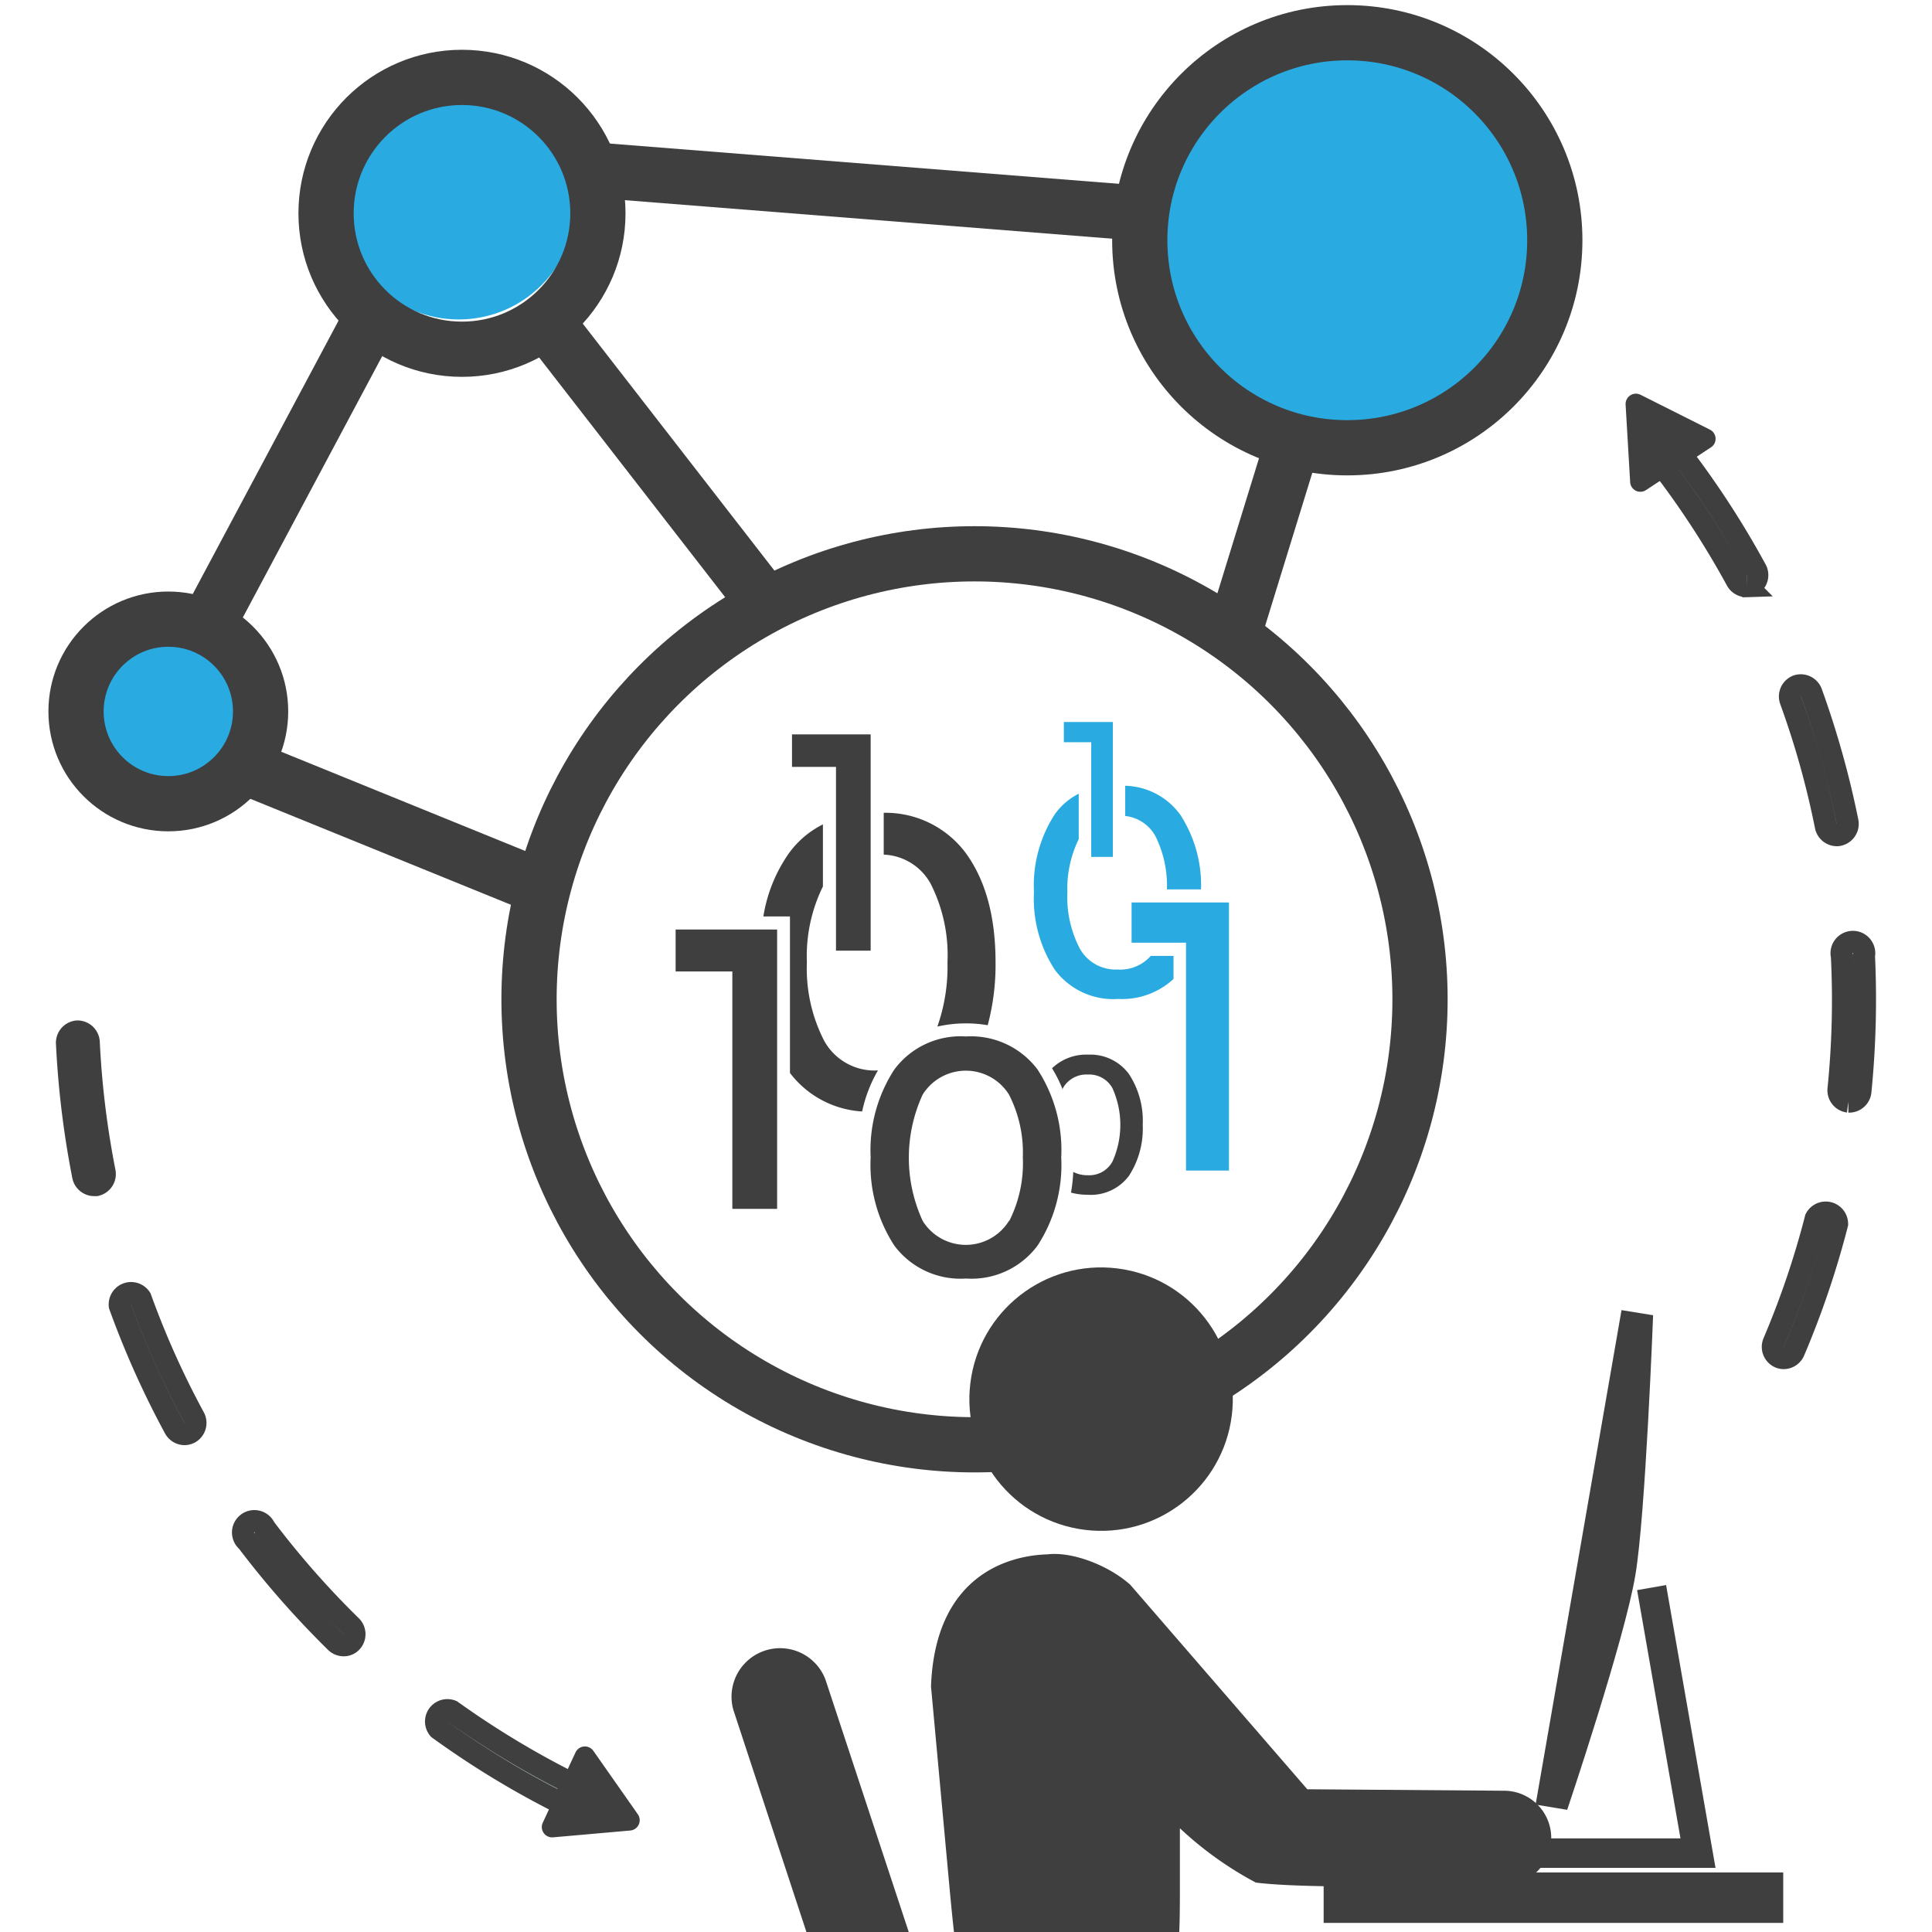
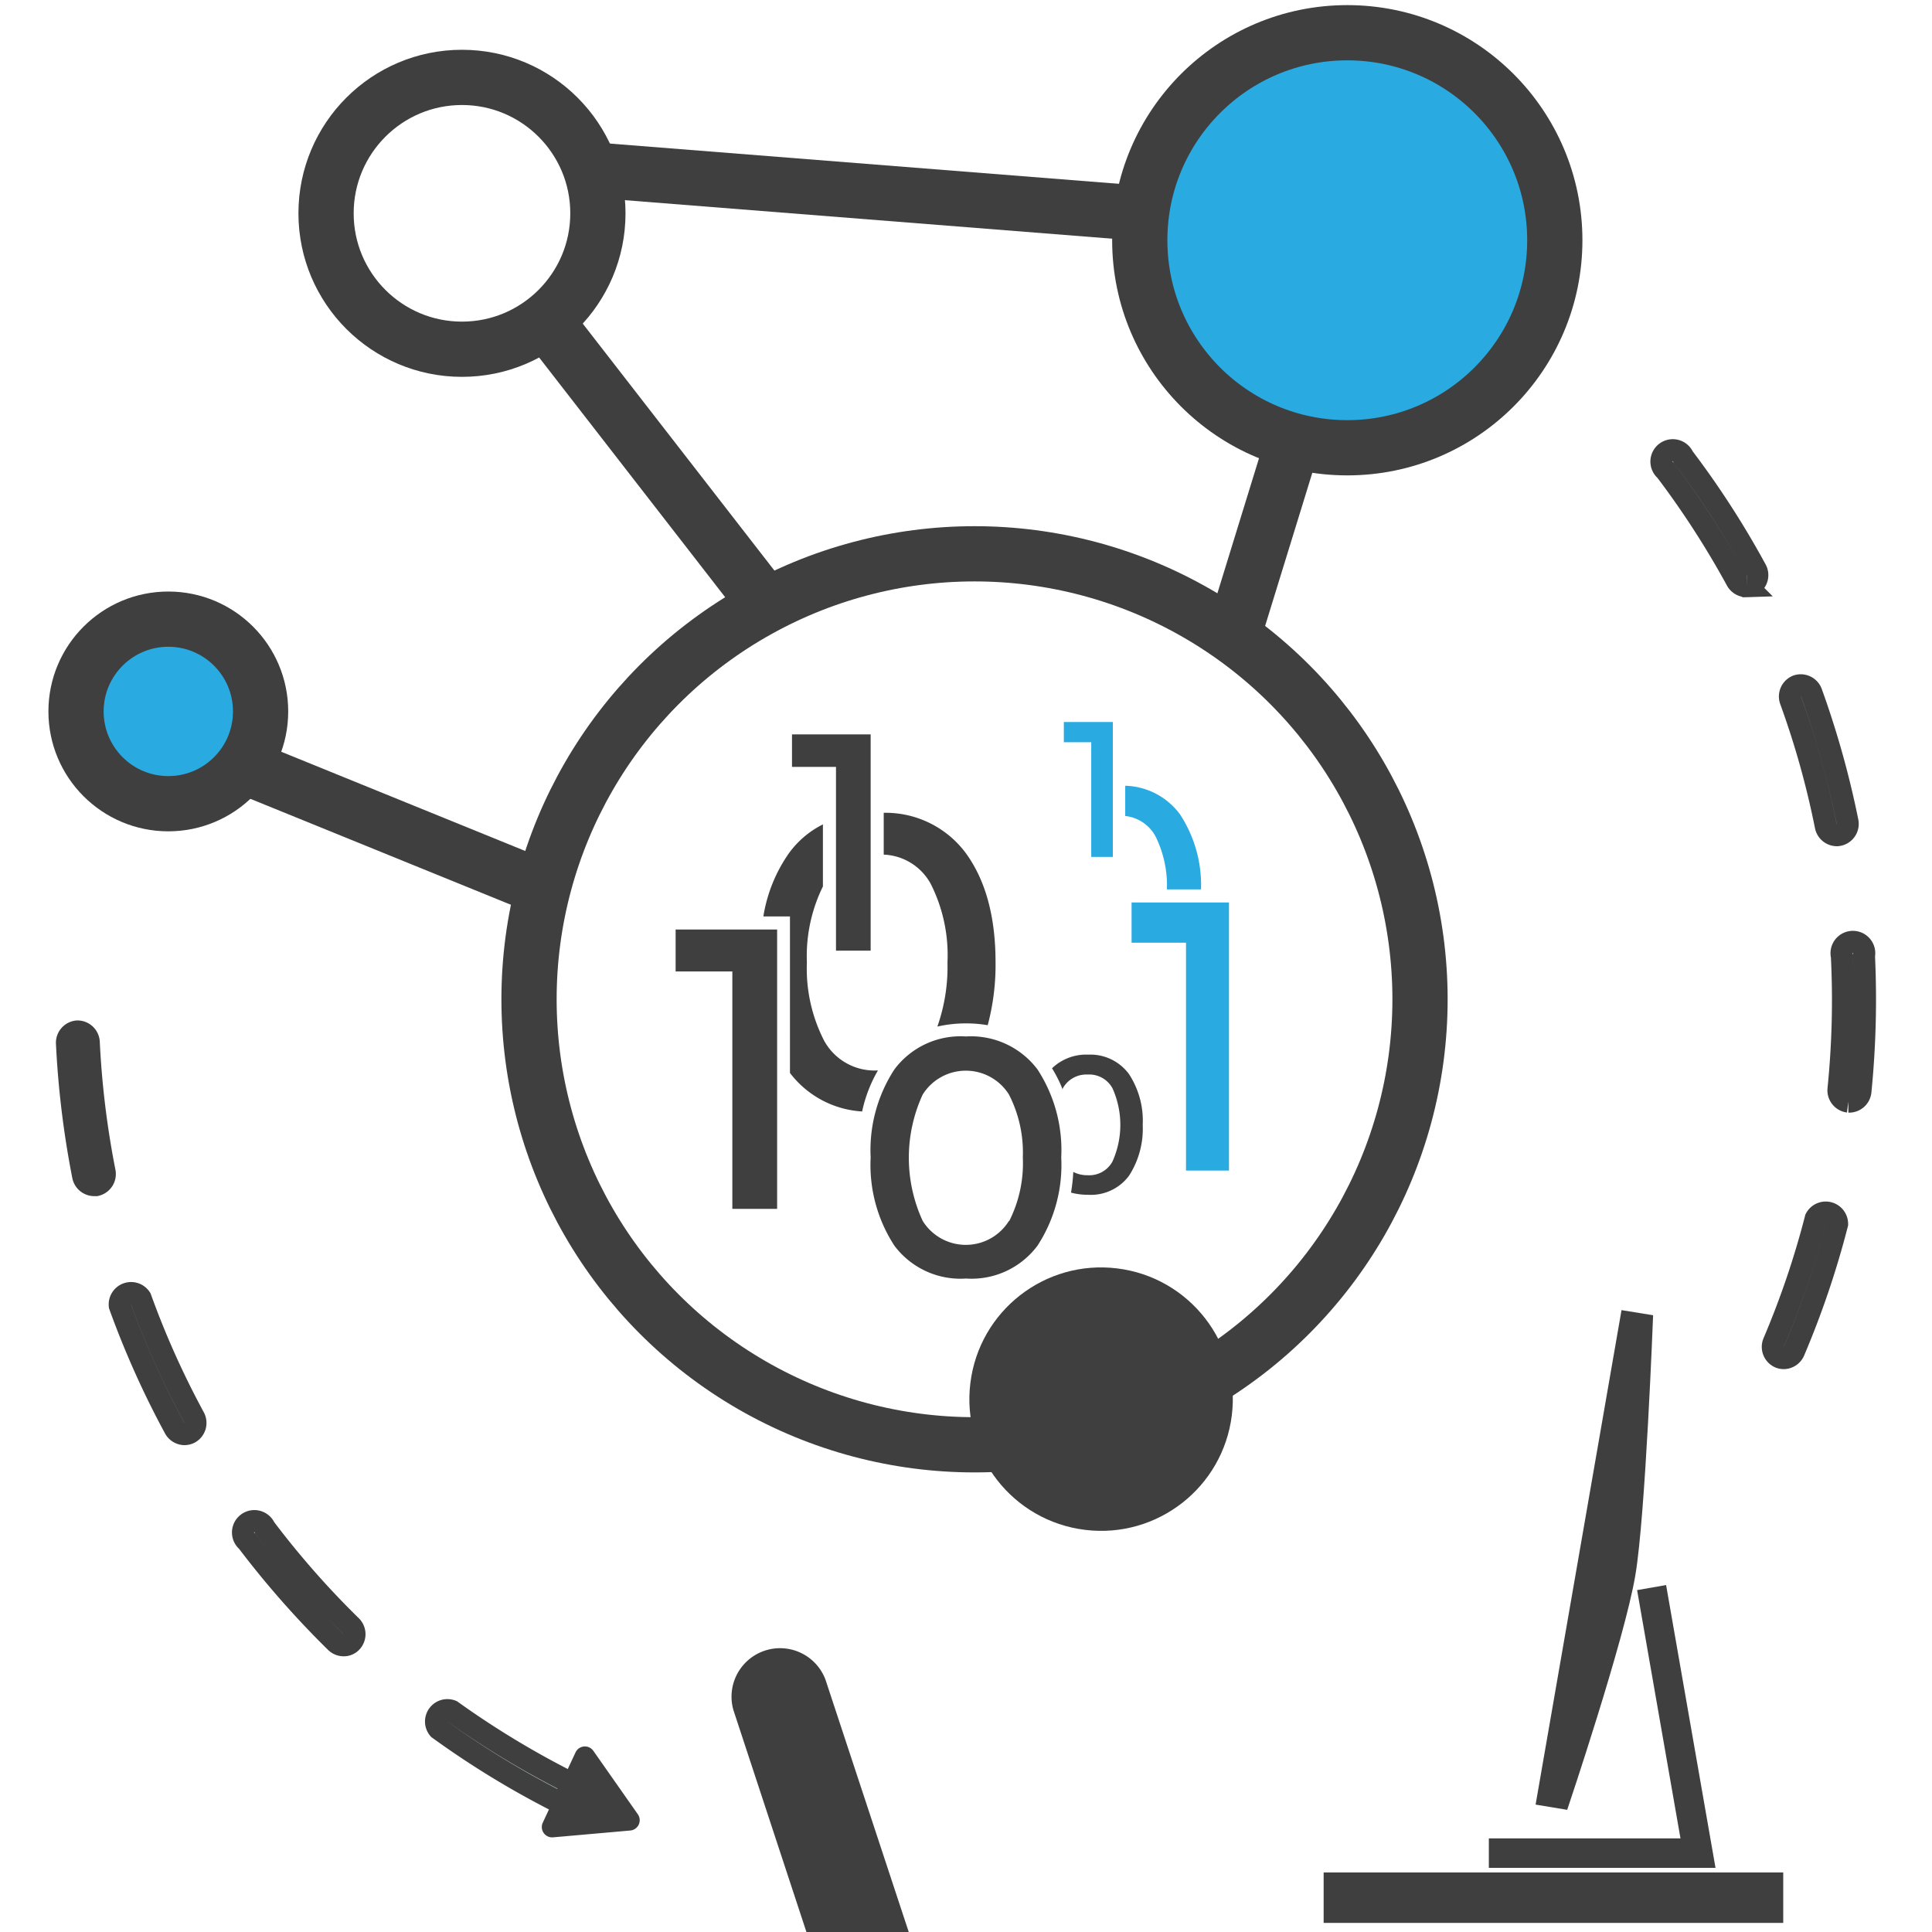
<svg xmlns="http://www.w3.org/2000/svg" viewBox="0 0 170 170">
  <defs>
    <style>.a{fill:#bdccd4;stroke-width:1.94px;}.a,.c,.e{stroke:#3f3f3f;stroke-miterlimit:10;}.b{fill:#29abe2;}.c,.e{fill:none;}.c{stroke-width:4.86px;}.d{fill:#3f3f3f;}.e{stroke-linecap:square;stroke-width:2.59px;}</style>
  </defs>
  <path class="a" d="M49.17,158.43a.88.88,0,0,1-.49-.11,78.33,78.33,0,0,1-10.08-6.2,1,1,0,0,1,1.14-1.57,78.12,78.12,0,0,0,9.83,6,1,1,0,0,1-.4,1.83ZM30.29,144.77a1,1,0,0,1-.73-.27,81.22,81.22,0,0,1-7.81-8.88,1,1,0,1,1,1.55-1.17,77.28,77.28,0,0,0,7.62,8.66,1,1,0,0,1,0,1.37A.91.91,0,0,1,30.29,144.77Zm-14-18.58a1,1,0,0,1-.91-.51,79,79,0,0,1-4.84-10.79,1,1,0,0,1,1.83-.66,76.28,76.28,0,0,0,4.72,10.52,1,1,0,0,1-.39,1.32A1,1,0,0,1,16.25,126.19ZM157,119.5a.94.94,0,0,1-.43-.08,1,1,0,0,1-.51-1.27,76.43,76.43,0,0,0,3.71-10.93,1,1,0,0,1,1.88.48,78.66,78.66,0,0,1-3.8,11.21A1,1,0,0,1,157,119.5ZM8.32,104.28a1,1,0,0,1-1-.78A81,81,0,0,1,5.89,91.76a1,1,0,0,1,.92-1h0a1,1,0,0,1,1,.92,78.33,78.33,0,0,0,1.4,11.46,1,1,0,0,1-.76,1.14Zm154.47-7.35h-.15a1,1,0,0,1-.87-1.07,77.79,77.79,0,0,0,.31-11.53v-.17a1,1,0,1,1,1.94-.09v.16a81.84,81.84,0,0,1-.32,11.83A1,1,0,0,1,162.79,96.93Zm-1.13-23.44a1,1,0,0,1-1-.78,75.94,75.94,0,0,0-3.11-11.11,1,1,0,0,1,.59-1.25,1,1,0,0,1,1.24.58,80.32,80.32,0,0,1,3.19,11.4,1,1,0,0,1-.77,1.14Zm-7.94-21.91a1,1,0,0,1-.9-.5,77.74,77.74,0,0,0-6.26-9.69,1,1,0,1,1,1.55-1.17,78.16,78.16,0,0,1,6.41,9.93,1,1,0,0,1-.39,1.32A.87.87,0,0,1,153.72,51.58Z" />
  <circle class="b" cx="14.81" cy="63.53" r="8.68" />
-   <circle class="b" cx="40.36" cy="17.8" r="10.31" />
  <circle class="b" cx="118.83" cy="21.14" r="17.99" />
  <circle class="c" cx="85.75" cy="87.93" r="39.2" />
  <circle class="c" cx="118.55" cy="21.14" r="18.26" />
  <circle class="c" cx="40.65" cy="18.77" r="11.96" />
  <circle class="c" cx="14.81" cy="62.6" r="8.12" />
  <line class="c" x1="21.35" y1="67.39" x2="48.08" y2="78.26" />
-   <line class="c" x1="18.15" y1="55.2" x2="32.78" y2="27.77" />
  <line class="c" x1="52.13" y1="14.95" x2="100.45" y2="18.77" />
  <line class="c" x1="47.32" y1="27.34" x2="67.32" y2="53.11" />
  <line class="c" x1="113.8" y1="38.78" x2="108.49" y2="56.01" />
  <polygon class="b" points="96.02 75.4 97.92 75.4 97.92 63.53 93.61 63.53 93.61 65.31 96.02 65.31 96.02 75.4" />
  <polygon class="d" points="73.56 83.65 76.61 83.65 76.61 64.62 69.69 64.62 69.69 67.48 73.56 67.48 73.56 83.65" />
  <path class="d" d="M85,91.2a7.26,7.26,0,0,0-6.3,2.9,13,13,0,0,0-2.09,7.75,13,13,0,0,0,2.09,7.76A7.26,7.26,0,0,0,85,112.5a7.24,7.24,0,0,0,6.29-2.89,13,13,0,0,0,2.09-7.76,13,13,0,0,0-2.09-7.75A7.32,7.32,0,0,0,85,91.2Zm3.78,16.23a4.47,4.47,0,0,1-7.59,0,13.28,13.28,0,0,1,0-11.12,4.48,4.48,0,0,1,7.59,0A11.2,11.2,0,0,1,90,101.85a11.27,11.27,0,0,1-1.19,5.58Z" />
  <polygon class="d" points="59.45 85.48 64.44 85.48 64.44 106.37 68.38 106.37 68.38 81.79 59.45 81.79 59.45 85.48" />
  <polygon class="b" points="99.57 79.41 99.57 82.95 104.36 82.95 104.36 103 108.14 103 108.14 79.41 99.57 79.41" />
  <path class="d" d="M95.76,92.8A4.34,4.34,0,0,0,92.57,94a11.38,11.38,0,0,1,.94,1.88l0-.1a2.37,2.37,0,0,1,2.2-1.23,2.33,2.33,0,0,1,2.18,1.21,7.86,7.86,0,0,1,0,6.44,2.32,2.32,0,0,1-2.18,1.21,2.69,2.69,0,0,1-1.27-.29,15.12,15.12,0,0,1-.2,1.82,5.59,5.59,0,0,0,1.47.19,4.18,4.18,0,0,0,3.63-1.67,7.62,7.62,0,0,0,1.21-4.48,7.49,7.49,0,0,0-1.21-4.47A4.21,4.21,0,0,0,95.76,92.8Z" />
  <path class="b" d="M101.68,73.6a9.74,9.74,0,0,1,1,4.66h3a11.36,11.36,0,0,0-1.84-6.59,6.18,6.18,0,0,0-4.83-2.53V71.8A3.45,3.45,0,0,1,101.68,73.6Z" />
-   <path class="b" d="M98.34,85.31A3.61,3.61,0,0,1,95,83.44a9.79,9.79,0,0,1-1.08-4.91,9.86,9.86,0,0,1,1-4.69v-4a5.79,5.79,0,0,0-2.1,1.8,11.52,11.52,0,0,0-1.84,6.86,11.45,11.45,0,0,0,1.84,6.84,6.41,6.41,0,0,0,5.57,2.56,6.67,6.67,0,0,0,4.87-1.76V84.11h-2A3.59,3.59,0,0,1,98.34,85.31Z" />
  <path class="d" d="M81.9,77.78a13.91,13.91,0,0,1,1.47,6.9,15.84,15.84,0,0,1-.89,5.65A11.25,11.25,0,0,1,85,90.05a11.11,11.11,0,0,1,1.91.16,20.6,20.6,0,0,0,.69-5.53q0-6-2.6-9.59a8.79,8.79,0,0,0-7.24-3.57V75.2A4.93,4.93,0,0,1,81.9,77.78Z" />
  <path class="d" d="M77.22,94.19a5.06,5.06,0,0,1-4.71-2.63A13.89,13.89,0,0,1,71,84.68,13.88,13.88,0,0,1,72.41,78V72.54a8.21,8.21,0,0,0-3,2.55,13.33,13.33,0,0,0-2.24,5.55h2.34V94.41a8.62,8.62,0,0,0,6.35,3.39,12.29,12.29,0,0,1,1.39-3.61Z" />
  <rect class="d" x="116.46" y="164.76" width="40.44" height="4.44" transform="translate(273.37 333.96) rotate(-180)" />
  <path class="d" d="M135.12,158.79l2.78.46s5.06-15,6-20.66c.89-5.23,1.56-22.86,1.56-22.86l-2.78-.45Z" />
  <polyline class="e" points="145.55 140.97 149.41 163.06 132.3 163.06" />
  <circle class="d" cx="96.88" cy="123.11" r="11.59" transform="translate(-37.14 204.22) rotate(-82.98)" />
-   <path class="d" d="M132.3,165.8s-16.46.54-21.8-.15a31.06,31.06,0,0,1-6.68-4.78l0,5c0,1.7,0,3.23-.08,4.62H84c-.18-1.51-.3-2.82-.39-3.74l-1.69-18.36c.36-9.61,6.6-11.51,10.25-11.62,2.13-.26,5.32.93,7.28,2.67l15.58,18,17.35.13a4.15,4.15,0,1,1-.07,8.3Z" />
  <path class="d" d="M71.11,170.46l-6.58-20a4.27,4.27,0,0,1,8.1-2.68l7.47,22.64Z" />
-   <path class="d" d="M150.45,37.8l-6.09-3.06a.91.91,0,0,0-1.32.87l.4,6.81a.9.9,0,0,0,1.4.7l5.7-3.75A.9.9,0,0,0,150.45,37.8Z" />
  <path class="d" d="M56.13,159.65l-3.92-5.59a.91.91,0,0,0-1.57.14l-2.88,6.18a.91.91,0,0,0,.91,1.29l6.79-.6A.91.91,0,0,0,56.13,159.65Z" />
</svg>